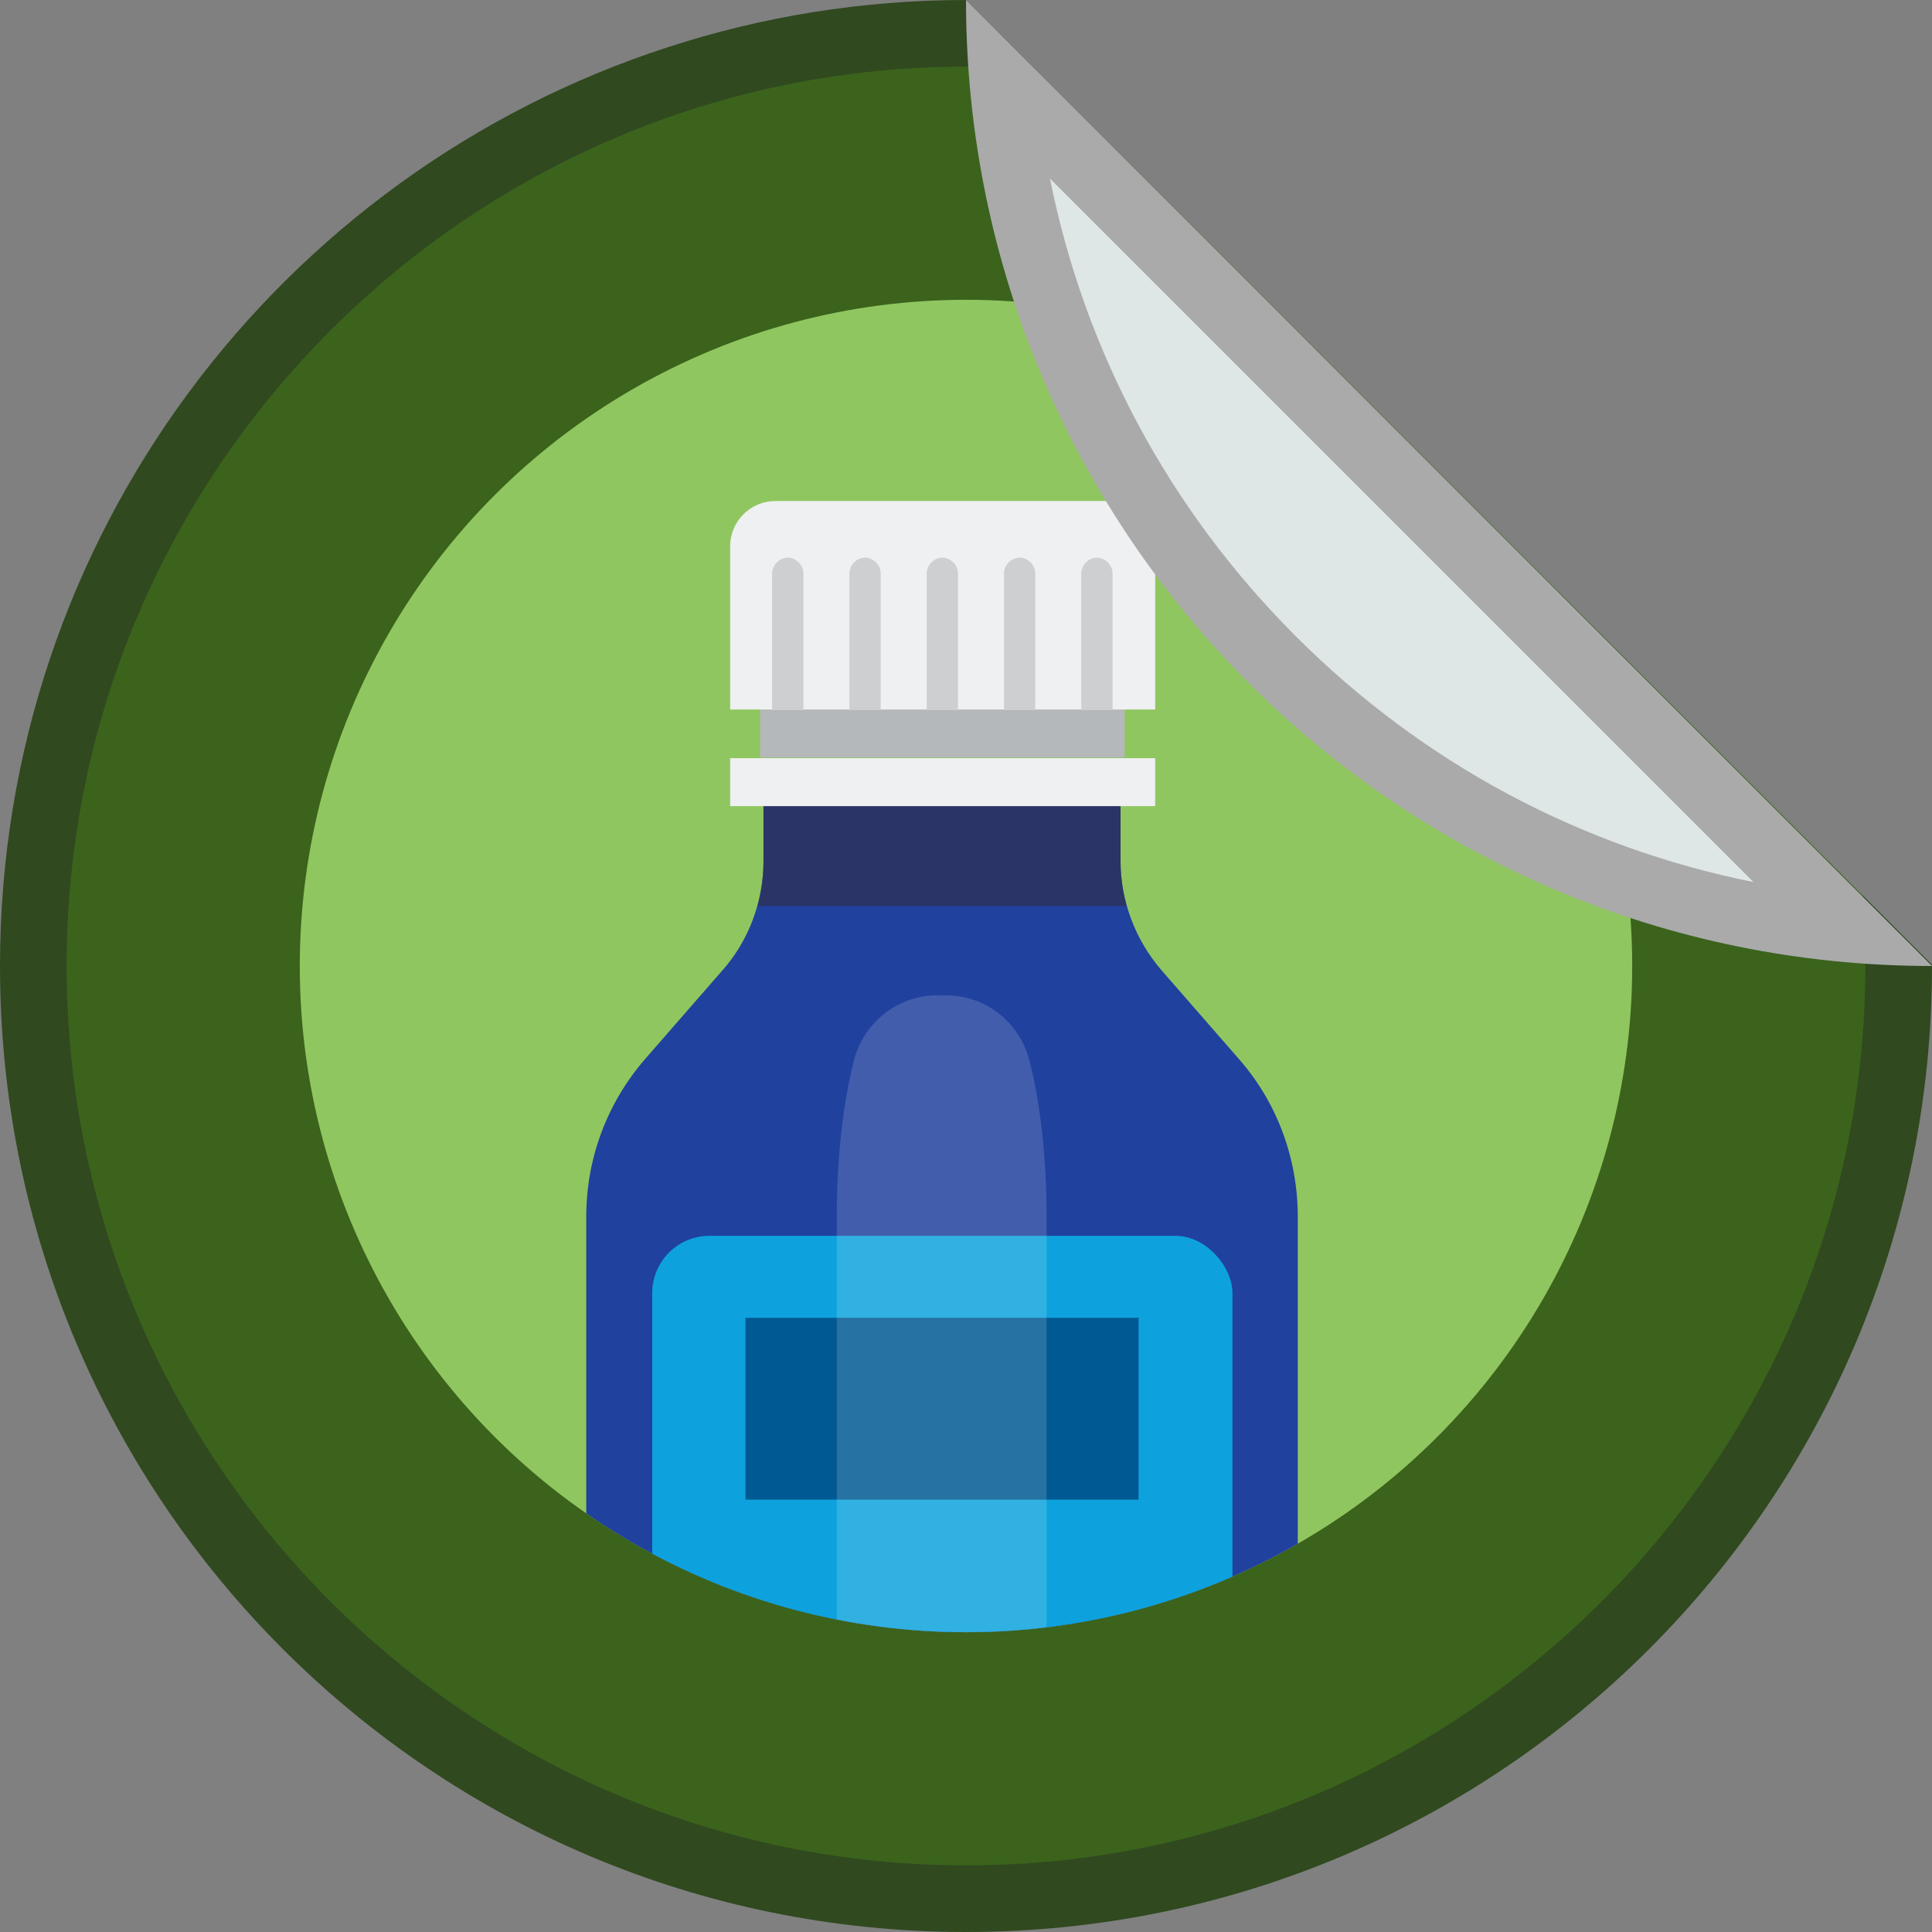
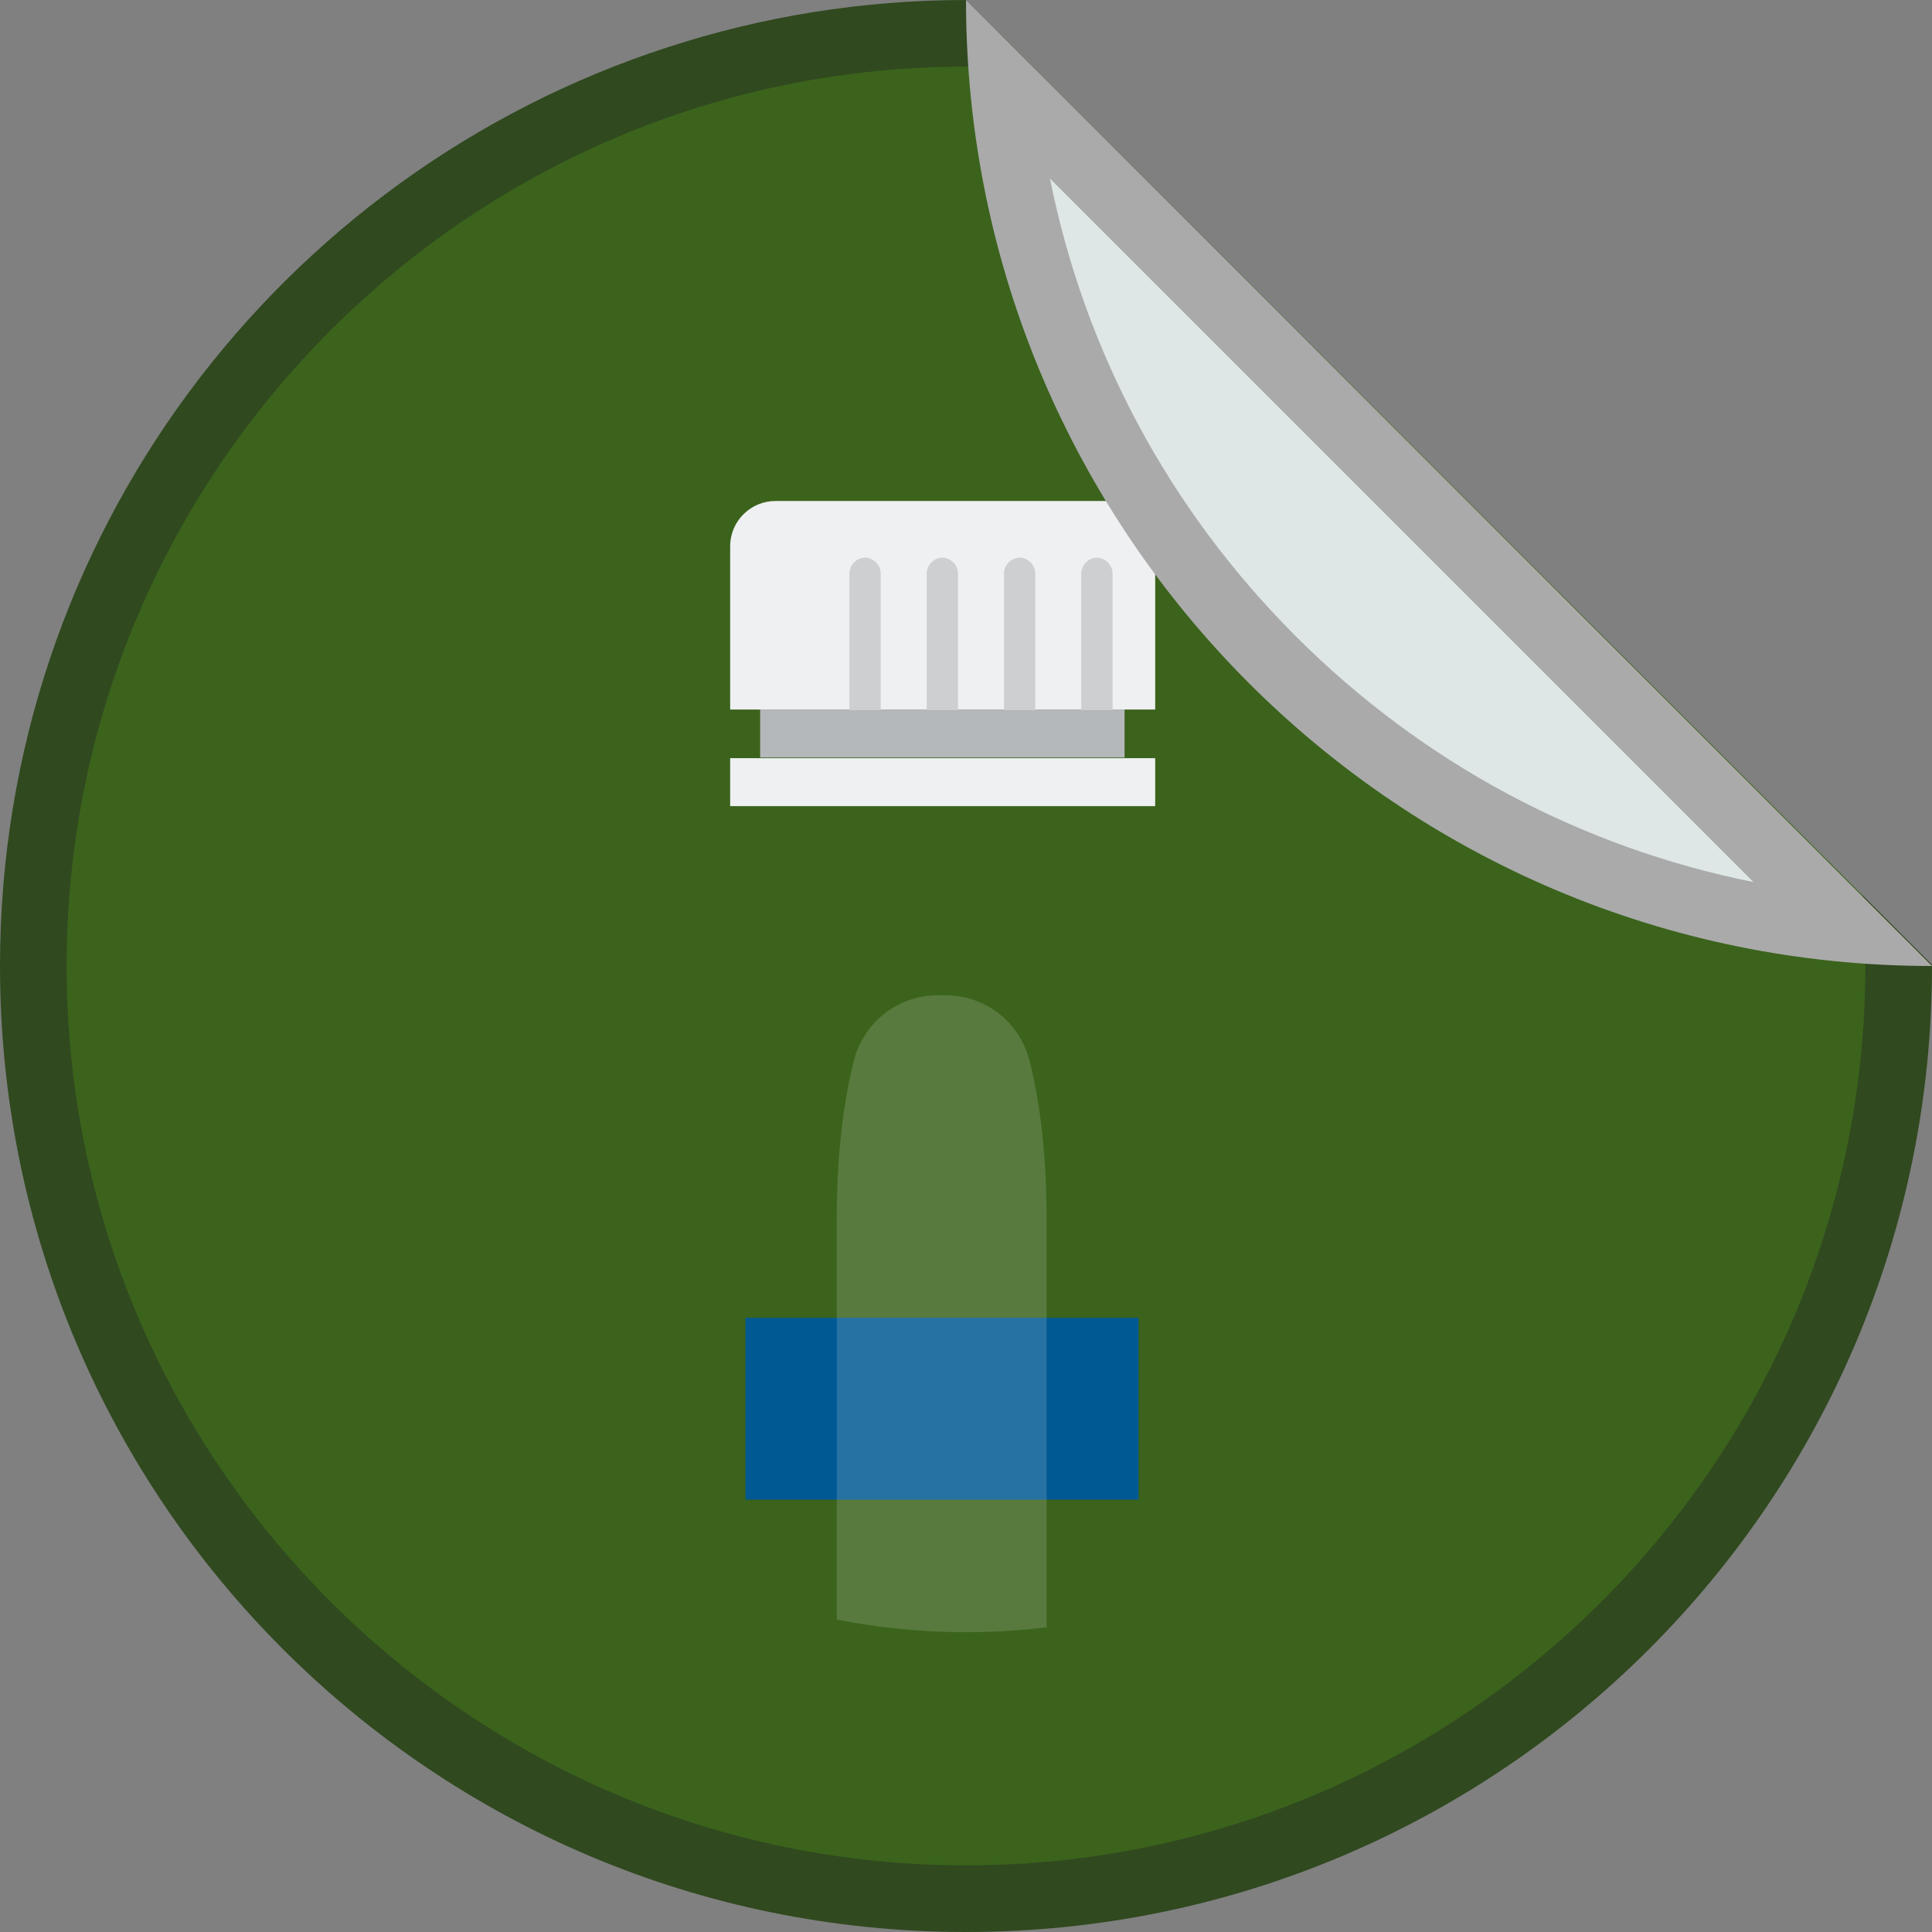
<svg xmlns="http://www.w3.org/2000/svg" viewBox="0 0 29 29">
  <rect x="0" y="0" width="29" height="29" fill="#808080" stroke="none" />
  <defs>
    <style>
      .cls-1 {
        fill: #3e2212;
        opacity: .4;
      }

      .cls-2 {
        fill: #20419e;
      }

      .cls-3 {
        fill: #005992;
      }

      .cls-4 {
        fill: #dee7e6;
      }

      .cls-5 {
        fill: none;
      }

      .cls-6 {
        clip-path: url(#clippath-1);
      }

      .cls-7 {
        fill: #4ebbe6;
      }

      .cls-8 {
        fill: #b5b8ba;
      }

      .cls-9 {
        fill: #eef0f1;
      }

      .cls-10 {
        fill: #cdcfd1;
      }

      .cls-11 {
        fill: #fff;
        opacity: .15;
      }

      .cls-12 {
        fill: #3b631c;
      }

      .cls-13 {
        fill: #aaa;
      }

      .cls-14 {
        fill: #0da2dd;
      }

      .cls-15 {
        fill: #30491f;
      }

      .cls-16 {
        clip-path: url(#clippath);
      }

      .cls-17 {
        fill: #90c660;
      }
    </style>
    <clipPath id="clippath">
      <path class="cls-5" d="M29,14.48s0,.01,0,.02c0,8.01-6.49,14.5-14.5,14.5S0,22.51,0,14.5C0,8.06,4.2,2.6,10.02.71c1.41-.46,2.92-.71,4.48-.71l14.5,14.48Z" />
    </clipPath>
    <clipPath id="clippath-1">
      <circle class="cls-5" cx="14.5" cy="14.5" r="10" />
    </clipPath>
  </defs>
  <g id="Outer_Background_Blue">
    <g class="cls-16">
      <g>
        <path class="cls-12" d="M14.5,28.5C6.78,28.5.5,22.22.5,14.5S6.78.5,14.5.5s14,6.28,14,14-6.28,14-14,14Z" />
        <path class="cls-15" d="M14.5,1c7.44,0,13.5,6.06,13.5,13.5s-6.06,13.5-13.5,13.5S1,21.94,1,14.5,7.06,1,14.5,1M14.5,0C6.49,0,0,6.49,0,14.5s6.49,14.5,14.5,14.5,14.5-6.49,14.5-14.5S22.51,0,14.5,0h0Z" />
      </g>
    </g>
  </g>
  <g id="Inner_Circle">
-     <circle class="cls-17" cx="14.5" cy="14.5" r="10" />
-   </g>
+     </g>
  <g id="Inner_Circle_copy">
    <g class="cls-6">
      <g id="RX">
-         <path class="cls-2" d="M16.82,12.92v-.83h-5.36v.83c0,.61-.22,1.2-.62,1.65l-1.16,1.33c-.57.66-.88,1.49-.88,2.36v12.08c0,.75.59,1.36,1.32,1.36h8.04c.73,0,1.32-.61,1.32-1.36v-12.08c0-.87-.31-1.71-.88-2.36l-1.16-1.33c-.4-.46-.62-1.05-.62-1.65Z" />
-         <path class="cls-1" d="M16.91,13.6c-.06-.22-.09-.45-.09-.68v-.83h-5.36v.83c0,.23-.03.46-.09.68h5.55Z" />
        <rect class="cls-9" x="10.96" y="11.38" width="6.38" height=".72" />
        <rect class="cls-8" x="11.41" y="10.65" width="5.47" height=".72" />
        <path class="cls-9" d="M11.64,7.52h5.02c.38,0,.68.31.68.68v2.45h-6.38v-2.45c0-.38.31-.68.68-.68Z" />
        <g>
-           <path class="cls-10" d="M11.83,8.37h0c-.13,0-.24.11-.24.24v2.05h.47v-2.05c0-.13-.11-.24-.24-.24Z" />
          <path class="cls-10" d="M12.99,8.37h0c-.13,0-.24.11-.24.24v2.05h.47v-2.05c0-.13-.11-.24-.24-.24Z" />
          <path class="cls-10" d="M14.15,8.37h0c-.13,0-.24.11-.24.24v2.05h.47v-2.05c0-.13-.11-.24-.24-.24Z" />
          <path class="cls-10" d="M15.31,8.37h0c-.13,0-.24.11-.24.24v2.05h.47v-2.05c0-.13-.11-.24-.24-.24Z" />
          <path class="cls-10" d="M16.47,8.37h0c-.13,0-.24.11-.24.24v2.05h.47v-2.05c0-.13-.11-.24-.24-.24Z" />
        </g>
        <g>
-           <rect class="cls-14" x="9.79" y="18.55" width="8.71" height="8.78" rx=".86" ry=".86" />
          <path class="cls-7" d="M9.79,25.85h8.71v.63c0,.47-.38.86-.86.86h-6.99c-.47,0-.86-.38-.86-.86v-.63h0Z" />
          <rect class="cls-3" x="11.19" y="19.78" width="5.9" height="2.73" />
        </g>
        <path class="cls-11" d="M14.42,29.23c.71,0,1.29-.58,1.29-1.29v-9.67c0-.87-.09-1.71-.26-2.36h0c-.15-.57-.66-.97-1.25-.97h-.13c-.59,0-1.1.4-1.25.97h0c-.17.66-.26,1.49-.26,2.36v9.67c0,.71.58,1.29,1.29,1.29h.57Z" />
      </g>
    </g>
  </g>
  <g id="Flat_Background_copy">
    <g>
      <path class="cls-4" d="M27.74,13.94c-6.71-.6-12.08-5.97-12.68-12.68,2.6,2.6,10.08,10.08,12.68,12.68Z" />
      <path class="cls-13" d="M15.76,2.68c2.77,2.77,7.79,7.79,10.56,10.56-2.59-.52-4.96-1.78-6.87-3.69-1.91-1.91-3.17-4.28-3.69-6.87M14.5,0h0c0,8.01,6.49,14.5,14.5,14.5C29,14.5,14.5,0,14.5,0h0Z" />
    </g>
  </g>
</svg>